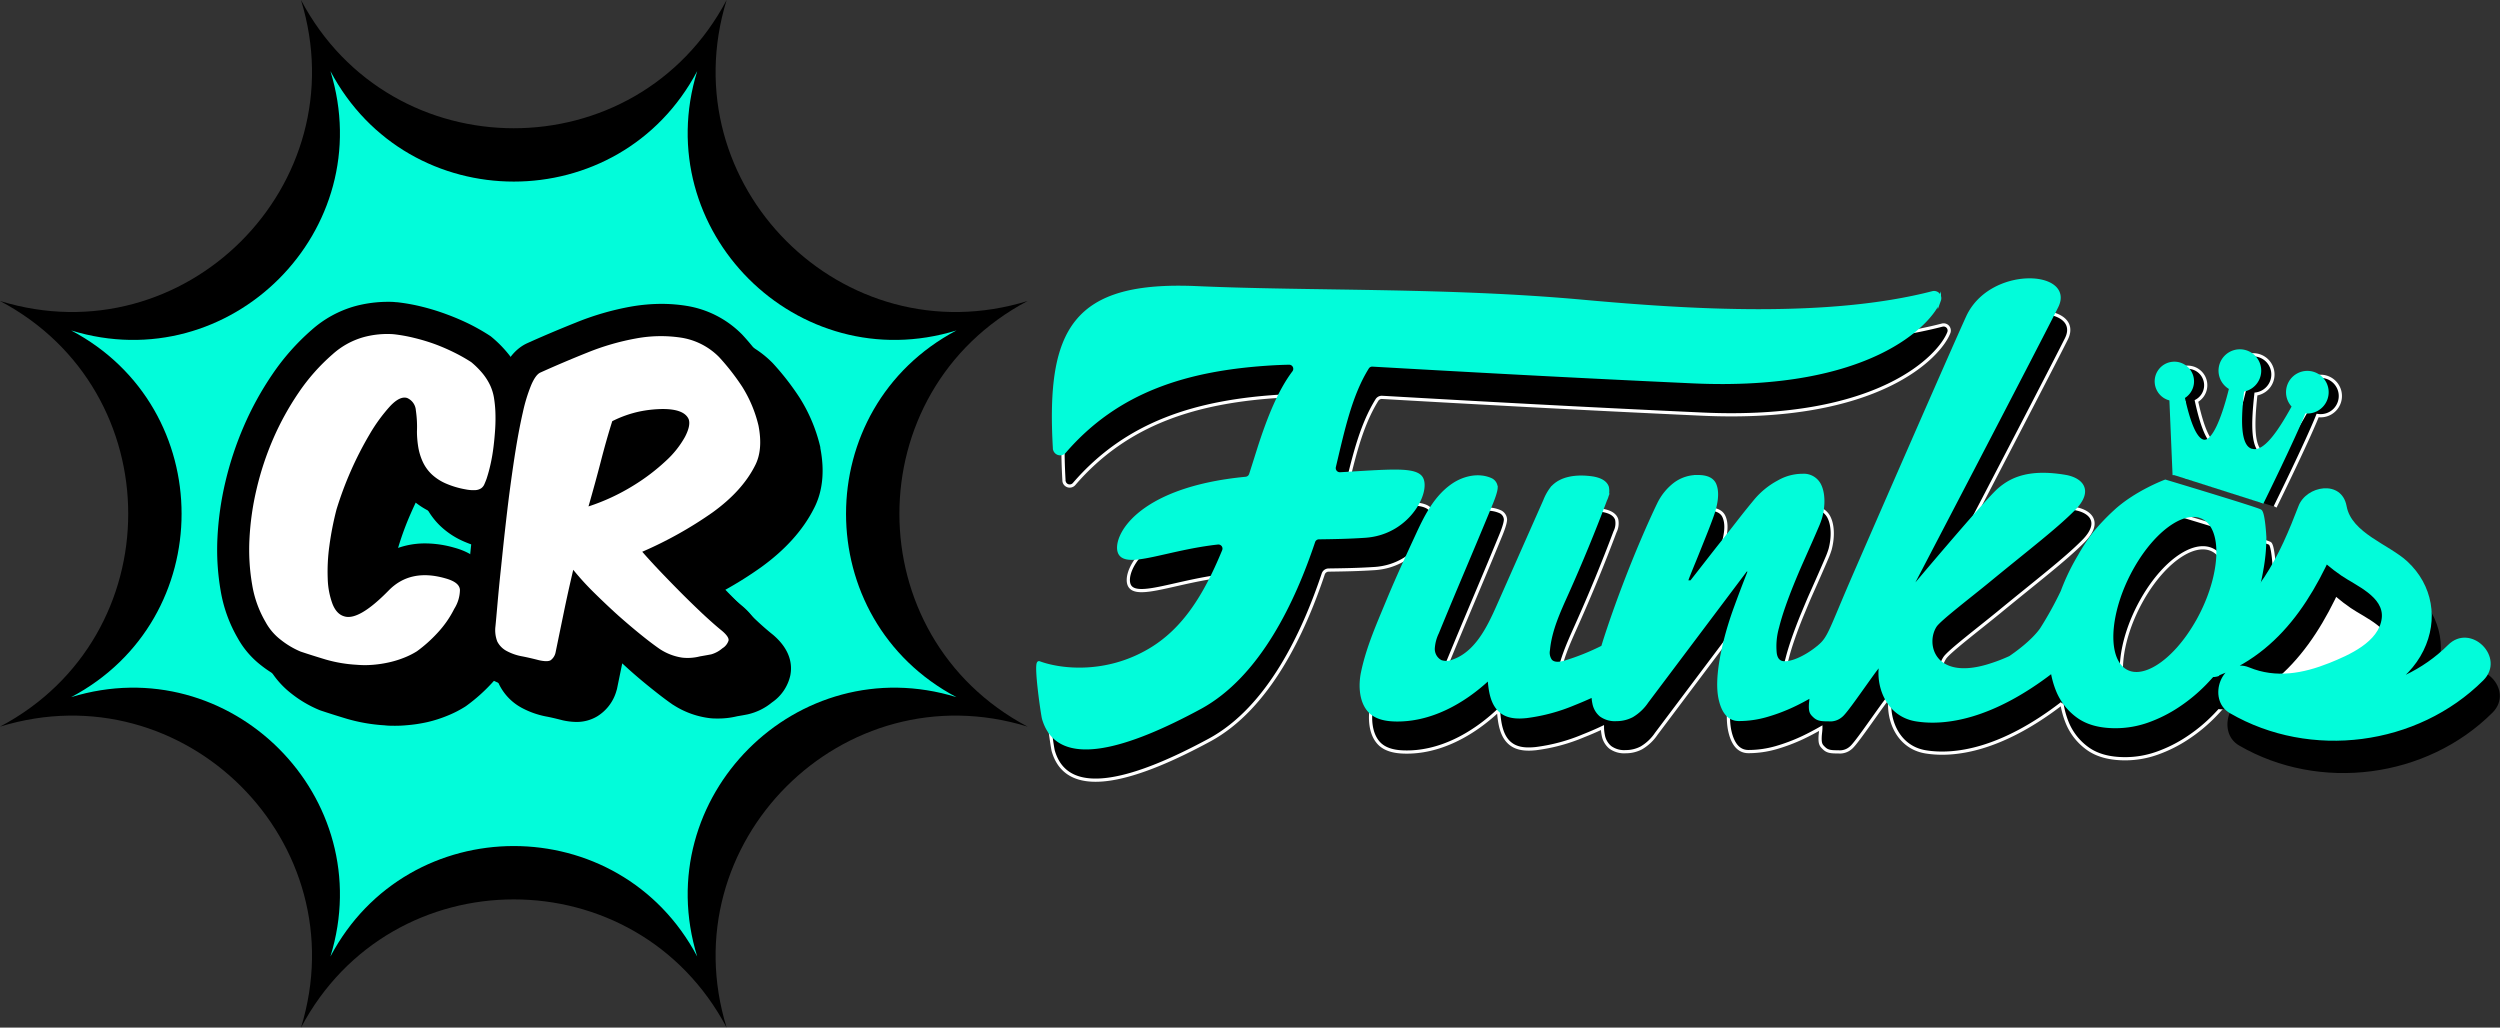
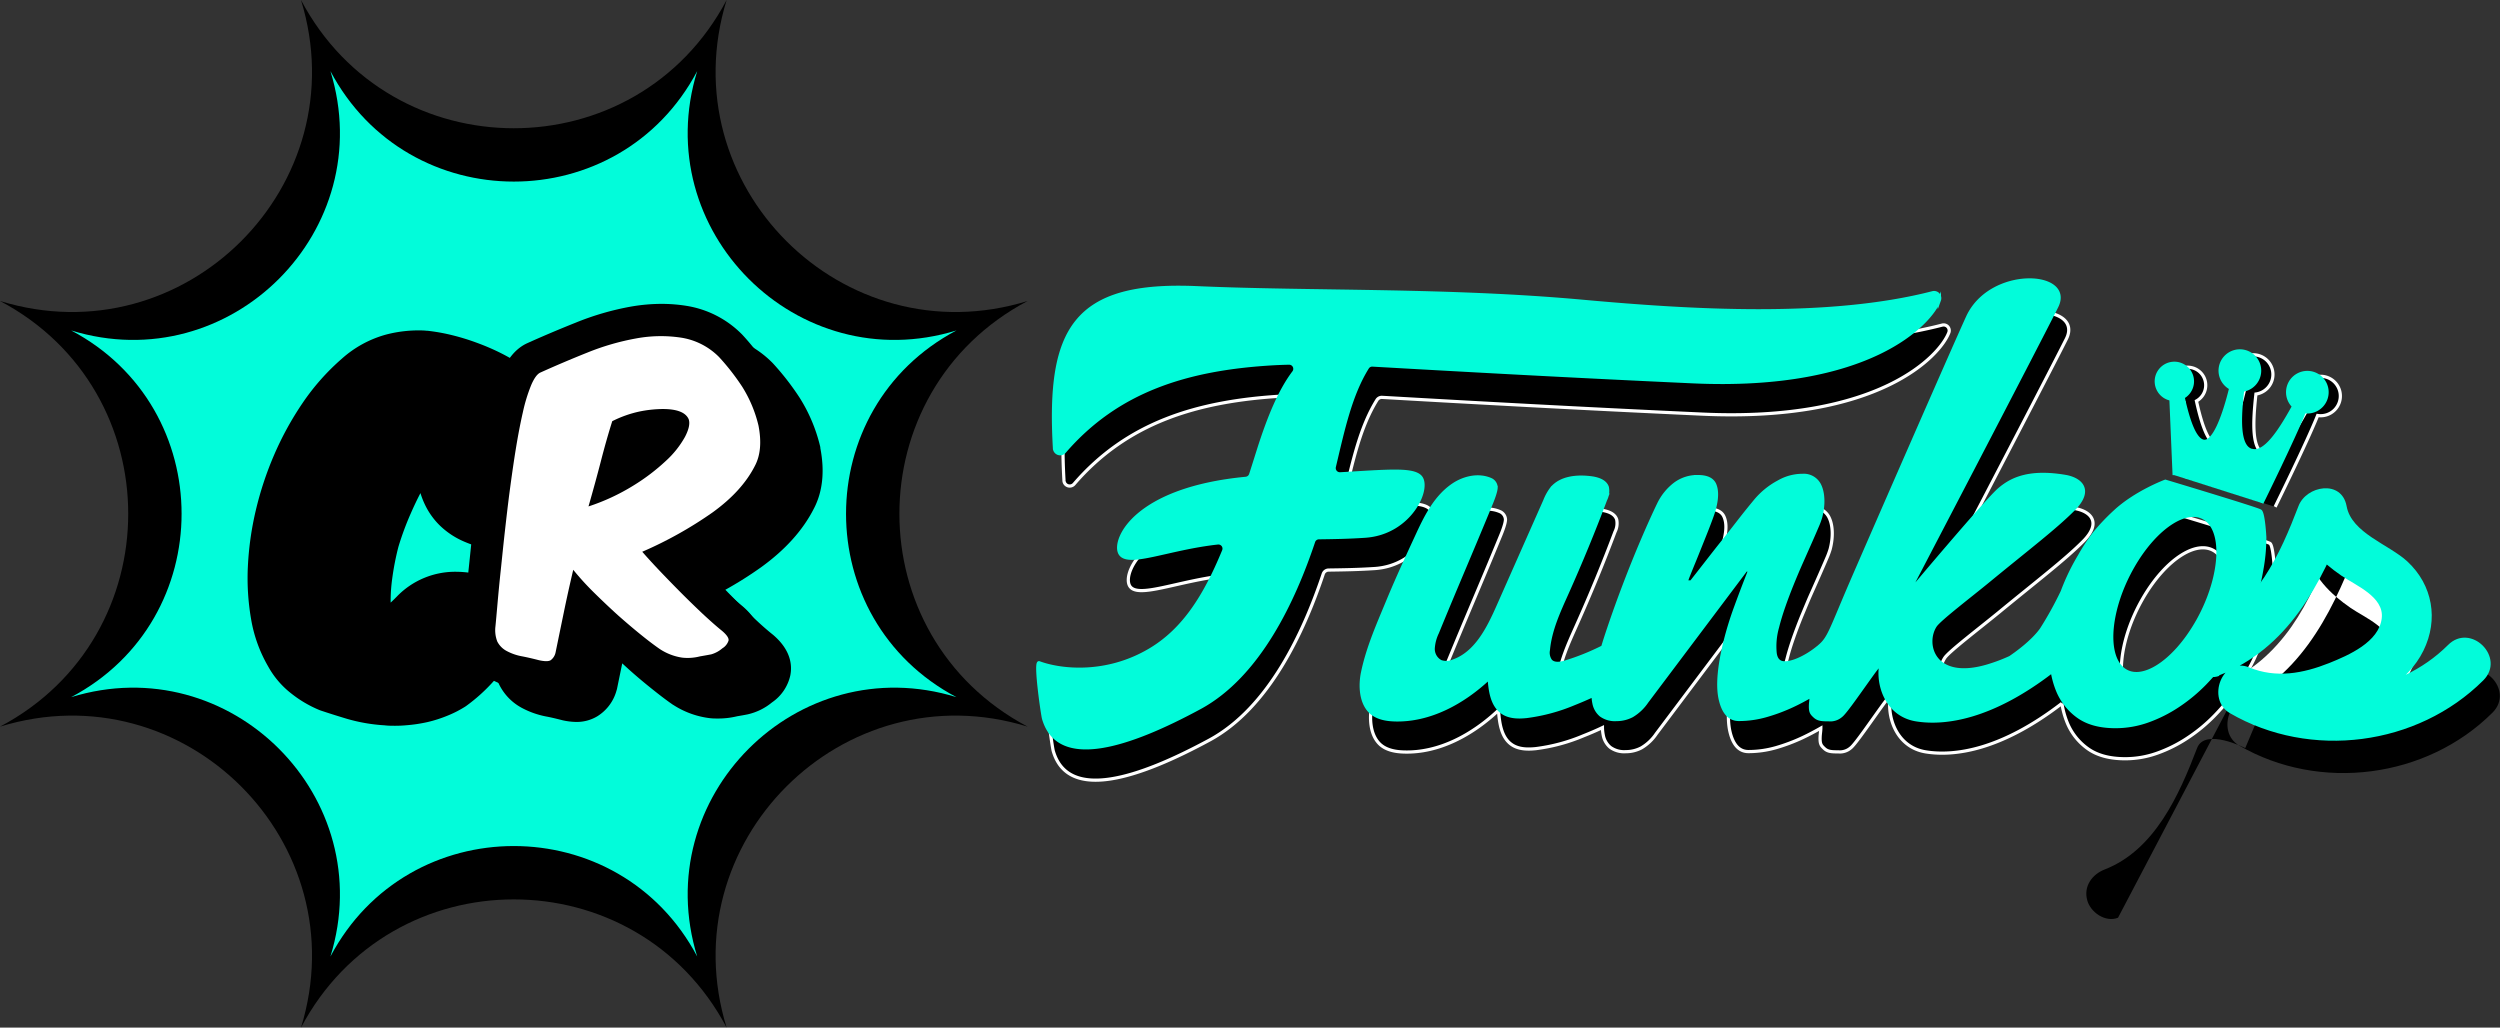
<svg xmlns="http://www.w3.org/2000/svg" id="Layer_1" data-name="Layer 1" viewBox="0 0 778.69 320.08">
  <rect x="0" y="0" width="778.69" height="320.08" fill="#333333" stroke="none" />
  <defs>
    <style>.cls-1{stroke:#fff;}.cls-1,.cls-2,.cls-5,.cls-6{stroke-miterlimit:10;}.cls-2,.cls-6{fill:#74c7a6;}.cls-2{stroke:#000;}.cls-3{fill:#fff;}.cls-4,.cls-5{fill:#02fcda;}.cls-5{stroke:#02fcda;}.cls-6{stroke:#20a8b3;}</style>
  </defs>
  <path class="cls-1" d="M591.21,292.17c-2.53-2.38-10.22-1.62-24.85-.76a1.79,1.79,0,0,1-1.84-2.2c2.82-12,5.11-22.47,10.33-30.88a1.78,1.78,0,0,1,1.59-.82c27.54,1.58,61.28,3.46,99.77,5.22,55,2.52,74-18.11,76.78-25.43a1.75,1.75,0,0,0-2.08-2.3c-32.41,8.38-75.72,5.7-108.71,2.7-42.63-3.88-84.08-2.66-120.48-4.27-38.28-1.69-46.46,12.91-44.36,49.92a1.79,1.79,0,0,0,3.12,1.19c16.37-19,38-25.93,65.31-27.45,1.51-.09,3.06-.14,4.64-.18a1.78,1.78,0,0,1,1.44,2.87c-4.1,5.45-7.53,13.28-11,24.46-.8,2.53-1.58,5-2.35,7.36a1.78,1.78,0,0,1-1.53,1.22c-34.56,3.3-41.28,19.06-39.26,23.23,2.17,4.48,14.8-1.4,30.55-3.13h0a1.78,1.78,0,0,1,1.83,2.45c-5.87,14.29-12.5,24.59-22.79,30.77-13.82,8.29-28.17,6.54-34.68,4.11-1.36-.51,1,15.94,1.37,17.34,4.55,15.94,26.58,8.61,48.66-3.33,18.51-10,29.38-33.6,35.45-51.75a1.78,1.78,0,0,1,1.67-1.21c4.71-.06,9.31-.14,14.36-.47C588.42,309.88,594.71,295.46,591.21,292.17Z" transform="translate(-145.96 -133.74)" />
-   <path class="cls-2" d="M871.17,275.26" transform="translate(-145.96 -133.74)" />
  <path class="cls-1" d="M827.31,282.9l-1-23.66a5.33,5.33,0,0,1-.66-.17,5.61,5.61,0,1,1,4.45-.43c1.55,7.05,3.49,12.83,6.1,13.67,3.39,1.09,6.59-7.81,8.72-16.49a6.14,6.14,0,1,1,3.71.65c-1,9.11-1.32,17.43,2.72,18.73l.14,0c4,1.17,8.61-5.74,13-13.72a6.14,6.14,0,1,1,3.36,1.68c-3.31,8.31-13.24,28.46-13.24,28.46" transform="translate(-145.96 -133.74)" />
  <path class="cls-1" d="M853,303c-1-.68-29.59-9.27-29.59-9.27s-9.31,3.46-15.79,9.53a65.88,65.88,0,0,0-6.25,6.57h0l0,.05a58.66,58.66,0,0,0-4.69,7.11A68.56,68.56,0,0,0,791.27,328v0a109.44,109.44,0,0,1-6.49,11.73c-2.66,3.8-7.72,7.43-9.75,8.8a52.47,52.47,0,0,1-7.31,2.73c-16.62,4.79-19.68-7-16-12.62,1.34-2,10.54-9,16.84-14.16,12.16-10,20.5-16.34,26.23-22.09,6.06-6.08,2.14-9.45-2.57-10.25-11.75-2-17.12,1.1-20.54,4C767.6,299.66,743,329,743,329s40-76.55,46.59-89.71c5.41-10.85-20.59-12.35-27.77,3.25-4.18,9.08-32.86,74.78-36.36,82.9-6.4,14.86-6.79,17.18-10,19.79l-.09.12-.25.15,0,0c-3.09,2.52-7.4,4.79-10.28,4.75-1.74,0-2.75-1.05-3.05-3.15a21.72,21.72,0,0,1,.76-8q.72-2.91,1.93-6.38t2.64-7c1-2.37,1.93-4.68,2.94-6.94s1.93-4.33,2.76-6.23,1.54-3.51,2.12-4.88a25.8,25.8,0,0,0,1.08-2.91c1-3.89.77-7.39-.24-9.6a5.5,5.5,0,0,0-5.46-3.31,14.93,14.93,0,0,0-7.42,2,24.61,24.61,0,0,0-7.21,5.83l-2.38,2.92q-1.59,2-3.56,4.53c-1.32,1.71-2.72,3.49-4.21,5.36s-2.89,3.63-4.2,5.31l-3.47,4.46q-1.5,1.93-2.19,2.79H674.1a22.64,22.64,0,0,1,.77-2.16c.42-1.08.94-2.34,1.53-3.79s1.23-3,1.92-4.72,1.34-3.36,2-5,1.2-3.07,1.69-4.41.83-2.4,1-3.19q1.07-4.34,0-6.93c-.67-1.74-2.43-2.6-5.28-2.6a11.53,11.53,0,0,0-7.36,2.44,17.15,17.15,0,0,0-4.85,6.07q-2.26,4.65-5.06,11.18c-1.86,4.37-3.69,8.89-5.49,13.6s-3.46,9.32-5,13.86c-.71,2.09-1.34,4-1.91,5.92A71.48,71.48,0,0,1,636.46,350c-1.54.47-3.46.79-4.56-.38a4.26,4.26,0,0,1-.72-3.36c.57-6.22,3.27-12,5.82-17.72q6.45-14.39,12-29.15a5.88,5.88,0,0,0,.52-3.82c-.63-2-3-2.68-5-2.94-4.4-.58-9.48-.14-12.32,3.27a15.8,15.8,0,0,0-2.14,3.83l-14.61,32.95c-3.07,6.92-6.87,14.54-14,17a5.32,5.32,0,0,1-3.84.14,4.46,4.46,0,0,1-2.33-4.15,13.34,13.34,0,0,1,1.29-4.84c6-14.66,10.47-24.85,16.49-39.51.28-.68,1.77-4.11,1.82-5.72a2.82,2.82,0,0,0-1.56-2.43c-3.84-1.75-8.51-.69-12,1.72-5.46,3.8-8.44,9.94-11.14,15.78-3,6.48-6,12.95-8.74,19.56-3.11,7.56-6.44,14.88-8.14,22.89-.87,4.09-.63,9.37,2.35,12.31,1.94,1.91,4.84,2.46,7.56,2.54,11,.35,21.46-5.42,29.5-13,.28,4,.88,8.57,4.22,10.77,2.13,1.41,4.88,1.45,7.42,1.18a56,56,0,0,0,14.83-4c2-.79,4-1.65,5.9-2.55a13.28,13.28,0,0,0,.27,2.42,6.42,6.42,0,0,0,2.13,3.7,7.39,7.39,0,0,0,4.87,1.38,10.35,10.35,0,0,0,4.87-1.19,14.45,14.45,0,0,0,4.65-4.41l30.82-41H694c-1.68,4.2-3.17,8.13-4.5,11.78a103,103,0,0,0-3.15,10.2q-3,12.06-1.56,18.32t5.76,6.27a31.24,31.24,0,0,0,8.6-1.22,56.56,56.56,0,0,0,8.36-3.16c1.89-.89,3.76-1.89,5.6-2.94,0,.69-.2,2-.22,2.64-.1,2.26.24,2.73,1.29,3.71s2.14,1.06,4.41,1.06a5.11,5.11,0,0,0,3.79-1.22c1.39-1,6.47-8.51,10.37-13.85.65-.88,1.36-1.79,2.13-2.72-1.43,6.62,1.66,16.29,10.89,17.79,9,1.47,23.58-.57,42.42-15.09a27.42,27.42,0,0,0,1.55,5.73,18.56,18.56,0,0,0,6.45,8.31q4.4,3.19,11.7,3.19a29.61,29.61,0,0,0,10-1.74,43,43,0,0,0,9.42-4.72,50.29,50.29,0,0,0,8.46-7,65.76,65.76,0,0,0,7.13-8.69,66.45,66.45,0,0,0,5.21-9.08,72.67,72.67,0,0,0,5.36-17.68,55.65,55.65,0,0,0,.92-10.07S854,303.65,853,303Zm-19.73,34.58c-7.27,12.76-17.65,19.26-23.18,14.52s-4.13-18.92,3.14-31.67,17.65-19.26,23.18-14.52S840.51,324.79,833.25,337.55Z" transform="translate(-145.96 -133.74)" />
  <path class="cls-3" d="M838,346.68c8.92-3.25,16.26-10,21.7-17.75s9.14-16.62,12.52-25.5c.8,6.51,6.71,11,12.27,14.49s11.7,7.28,13.6,13.55c1.6,5.3-.42,11.19-4,15.4s-8.57,7-13.61,9.27c-10.39,4.73-22.67,7.75-33.07,3,21.6,13,51.88,9,69.47-9" transform="translate(-145.96 -133.74)" />
-   <path d="M840,354.2c21.52-8.38,31.83-28.24,39.67-48.69h-15c1.42,7.79,7.21,13.27,13.46,17.59,4.47,3.08,13.34,6.57,12.6,13.23-.83,7.47-10.35,11.58-16.35,14-8.2,3.26-16.58,4.8-25,1.35s-13.46,9.93-6,14.26c25.07,14.56,58.39,10.25,78.92-10.22,7.12-7.1-3.91-18.13-11-11-15.61,15.56-40.95,18.85-60,7.78l-6,14.25c10.37,4.29,22.14,2.82,32.42-1,10.07-3.77,21-9.2,25.94-19.31,4.73-9.65,2.9-20.39-5-27.74-5.71-5.32-17.42-8.85-18.95-17.25s-12.59-6.41-15,0c-5.58,14.56-13.14,31.71-28.77,37.8-3.93,1.53-6.65,5.24-5.45,9.6,1,3.74,5.65,7,9.59,5.44Z" transform="translate(-145.96 -133.74)" />
+   <path d="M840,354.2c21.52-8.38,31.83-28.24,39.67-48.69h-15c1.42,7.79,7.21,13.27,13.46,17.59,4.47,3.08,13.34,6.57,12.6,13.23-.83,7.47-10.35,11.58-16.35,14-8.2,3.26-16.58,4.8-25,1.35s-13.46,9.93-6,14.26c25.07,14.56,58.39,10.25,78.92-10.22,7.12-7.1-3.91-18.13-11-11-15.61,15.56-40.95,18.85-60,7.78l-6,14.25s-12.59-6.41-15,0c-5.58,14.56-13.14,31.71-28.77,37.8-3.93,1.53-6.65,5.24-5.45,9.6,1,3.74,5.65,7,9.59,5.44Z" transform="translate(-145.96 -133.74)" />
  <path d="M372.29,133.74h0c-17.75,57.56,36.19,111.5,93.75,93.75h0c-53.25,28.15-53.25,104.43,0,132.58h0c-57.56-17.75-111.5,36.19-93.75,93.75h0c-28.15-53.25-104.43-53.25-132.58,0h0c17.75-57.56-36.19-111.5-93.75-93.75h0c53.25-28.15,53.25-104.43,0-132.58h0c57.56,17.75,111.5-36.19,93.75-93.75h0C267.86,187,344.14,187,372.29,133.74Z" transform="translate(-145.96 -133.74)" />
  <path class="cls-4" d="M363.12,155.89h0c-15.3,49.59,31.17,96.06,80.77,80.77h0c-45.88,24.26-45.88,90,0,114.23h0c-49.6-15.29-96.07,31.18-80.77,80.78h0c-24.26-45.88-90-45.88-114.24,0h0c15.3-49.6-31.17-96.07-80.77-80.78h0c45.88-24.25,45.88-90,0-114.23h0c49.6,15.29,96.07-31.18,80.77-80.77h0C273.14,201.77,338.86,201.77,363.12,155.89Z" transform="translate(-145.96 -133.74)" />
  <path d="M269.06,359.8c-1.11,0-2.22,0-3.31-.14a53.06,53.06,0,0,1-11.81-2.05c-3.05-.92-5.67-1.75-8-2.53l-.31-.11-.3-.12a36.39,36.39,0,0,1-8.51-5,27.53,27.53,0,0,1-7.33-8.52,43.83,43.83,0,0,1-5.32-14.75,74.76,74.76,0,0,1-1-16.46,95.86,95.86,0,0,1,2.47-17.43,103.27,103.27,0,0,1,5.75-17.36,97.23,97.23,0,0,1,8.82-16.06,71.27,71.27,0,0,1,12.27-13.84,34.15,34.15,0,0,1,13.74-7.48,39.79,39.79,0,0,1,9.83-1.3c.89,0,1.79,0,2.66.1l.28,0a59.34,59.34,0,0,1,8,1.44,70.85,70.85,0,0,1,7.69,2.39,71.94,71.94,0,0,1,7,3,64.39,64.39,0,0,1,6.1,3.46l.52.35.48.4a37,37,0,0,1,4.92,4.95,27.71,27.71,0,0,1,3.56,5.62,24.75,24.75,0,0,1,2,6.38,45.64,45.64,0,0,1,.59,5.46,65.61,65.61,0,0,1-.06,6.57c-.13,2.09-.32,4.2-.57,6.25s-.63,4.28-1.07,6.3a57.3,57.3,0,0,1-1.53,5.61l-.06.17-.06.17c-.29.77-.58,1.48-.86,2.15a12.91,12.91,0,0,1-4.29,5.41,13.42,13.42,0,0,1-6.66,2.43c-.5.05-1,.07-1.6.07a23.65,23.65,0,0,1-4.19-.41h-.11a37.57,37.57,0,0,1-8.57-2.62,25,25,0,0,1-7.13-4.75,22.9,22.9,0,0,1-4.82-6.73,25.8,25.8,0,0,1-1.35-3.49q-1.53,2.94-2.95,6.18a90.22,90.22,0,0,0-3.9,10.5,83.64,83.64,0,0,0-1.95,10,50.37,50.37,0,0,0-.48,7.43c.58-.54,1.22-1.16,1.92-1.88a25.25,25.25,0,0,1,18.38-7.73,33.1,33.1,0,0,1,9,1.31c10.07,2.7,11.63,9.61,11.83,12.47.26,3.53-.69,7.22-2.88,11.27a41.85,41.85,0,0,1-6.79,9.7,53.3,53.3,0,0,1-7.87,7l-.21.15-.2.13a33.82,33.82,0,0,1-5.42,2.77,40.73,40.73,0,0,1-6.2,2,45.76,45.76,0,0,1-6.54,1C271.37,359.75,270.2,359.8,269.06,359.8Z" transform="translate(-145.96 -133.74)" />
  <path d="M325.57,358.61a20.55,20.55,0,0,1-4.33-.51l-.2-.05-.19-.05c-1.84-.47-3.46-.85-4.82-1.1a26.52,26.52,0,0,1-7.36-2.58l-.18-.09-.17-.1a16.56,16.56,0,0,1-7.06-7.56,19.27,19.27,0,0,1-1.43-9.6l0-.2q.22-2.36.62-6.86c.27-3.07.59-6.55,1-10.42s.83-8.07,1.32-12.49,1.05-9,1.62-13.39c.58-4.5,1.23-8.93,1.93-13.16s1.48-8.29,2.28-11.77a59.62,59.62,0,0,1,3-9.84c1.84-4.37,4.23-7.31,7.32-9l.31-.17.32-.14c4.82-2.18,9.92-4.35,15.15-6.44a87.18,87.18,0,0,1,17.13-5,56.75,56.75,0,0,1,9.67-.86,48.84,48.84,0,0,1,7.79.61,31.27,31.27,0,0,1,17.06,8.7l.19.19.18.19A82,82,0,0,1,395,257.58a50.21,50.21,0,0,1,6.4,15.15l.07.28,0,.28c1.42,7.33.72,13.74-2.08,19-3.38,6.62-8.83,12.66-16.18,18a117.19,117.19,0,0,1-11.32,7.15c.92.95,1.86,1.9,2.8,2.84,2.09,2.09,4.22,4.17,6.36,6.19,1.95,1.86,3.79,3.47,5.46,4.81l.24.19c5.58,4.75,6,9.5,5.37,12.65a13.8,13.8,0,0,1-5.71,8.41,18.22,18.22,0,0,1-7.55,3.71c-.93.19-2.05.39-3.35.61a24.57,24.57,0,0,1-5.87.69c-.87,0-1.77,0-2.67-.12a26.81,26.81,0,0,1-11.21-4.06l-.29-.17-.28-.2c-1.93-1.34-4.08-3-6.57-5s-5-4.11-7.54-6.43l-1.31-1.2c-.52,2.53-1.64,8-1.64,8l-.15.5a13.64,13.64,0,0,1-6,8A12.47,12.47,0,0,1,325.57,358.61Z" transform="translate(-145.96 -133.74)" />
-   <path d="M259.58,350.92c-1.11,0-2.22-.05-3.31-.15a53,53,0,0,1-11.81-2c-3.05-.92-5.67-1.75-8-2.53l-.31-.11-.3-.12a36.1,36.1,0,0,1-8.52-5,27.67,27.67,0,0,1-7.33-8.52,43.74,43.74,0,0,1-5.31-14.75,74.76,74.76,0,0,1-1-16.46,96,96,0,0,1,2.47-17.43,103.27,103.27,0,0,1,5.75-17.36,97.23,97.23,0,0,1,8.82-16.06A71.56,71.56,0,0,1,243,236.53a34.25,34.25,0,0,1,13.75-7.48,39.78,39.78,0,0,1,9.82-1.3c.9,0,1.8,0,2.67.11l.28,0a59.63,59.63,0,0,1,8,1.44,70.85,70.85,0,0,1,7.69,2.39,74.47,74.47,0,0,1,7,3,64.17,64.17,0,0,1,6.09,3.46l.53.35.48.4a37,37,0,0,1,4.92,5,27.55,27.55,0,0,1,3.55,5.63,24.58,24.58,0,0,1,2,6.37,45.64,45.64,0,0,1,.59,5.46,65.61,65.61,0,0,1-.06,6.57c-.13,2.09-.32,4.2-.57,6.25s-.63,4.28-1.08,6.31a58,58,0,0,1-1.52,5.6l-.06.17-.06.17c-.29.77-.58,1.49-.86,2.15a13,13,0,0,1-4.29,5.41,13.36,13.36,0,0,1-6.66,2.43c-.5.05-1,.07-1.6.07a24.54,24.54,0,0,1-4.19-.4l-.11,0a37.07,37.07,0,0,1-8.57-2.62,25,25,0,0,1-7.13-4.75,22.9,22.9,0,0,1-4.82-6.73,25.8,25.8,0,0,1-1.35-3.49q-1.53,2.94-2.95,6.18a90.41,90.41,0,0,0-3.91,10.5,83.58,83.58,0,0,0-1.94,10,50.37,50.37,0,0,0-.48,7.43c.58-.54,1.22-1.16,1.92-1.88A25.24,25.24,0,0,1,278.39,303a33.17,33.17,0,0,1,9,1.31c10.07,2.7,11.63,9.62,11.83,12.47.25,3.53-.69,7.23-2.88,11.27a41.85,41.85,0,0,1-6.79,9.7,52.74,52.74,0,0,1-7.87,7l-.21.15-.21.13a33.28,33.28,0,0,1-5.41,2.77,41.08,41.08,0,0,1-6.2,2,47.12,47.12,0,0,1-6.55,1C261.89,350.87,260.72,350.92,259.58,350.92Z" transform="translate(-145.96 -133.74)" />
-   <path d="M289.22,317.45a11.33,11.33,0,0,1-1.77,5.92,31.75,31.75,0,0,1-5.24,7.52,43.07,43.07,0,0,1-6.38,5.7,24.07,24.07,0,0,1-3.81,1.93,30.41,30.41,0,0,1-4.68,1.48,35.79,35.79,0,0,1-5.12.8,30,30,0,0,1-5.19,0,43.19,43.19,0,0,1-9.68-1.65c-2.88-.87-5.47-1.69-7.74-2.45a26.11,26.11,0,0,1-6.15-3.64,17.5,17.5,0,0,1-4.79-5.59,33.75,33.75,0,0,1-4.16-11.56,64.47,64.47,0,0,1-.85-14.24,85.68,85.68,0,0,1,2.22-15.6,92.2,92.2,0,0,1,5.18-15.67A87.51,87.51,0,0,1,239,256a61.56,61.56,0,0,1,10.54-11.9,24.2,24.2,0,0,1,9.68-5.35,28.32,28.32,0,0,1,9.23-.92A48.78,48.78,0,0,1,275,239a60.49,60.49,0,0,1,6.61,2,63.08,63.08,0,0,1,6,2.62,53.09,53.09,0,0,1,5.12,2.91,26.36,26.36,0,0,1,3.59,3.58,17.94,17.94,0,0,1,2.28,3.59,15,15,0,0,1,1.2,3.82,36.34,36.34,0,0,1,.45,4.27,52.89,52.89,0,0,1-.05,5.47q-.18,2.85-.52,5.64t-.91,5.35a47.69,47.69,0,0,1-1.25,4.61q-.34.92-.69,1.71a2.93,2.93,0,0,1-1,1.26,3.7,3.7,0,0,1-1.77.57,12,12,0,0,1-3.07-.23,27.25,27.25,0,0,1-6.27-1.88,15.36,15.36,0,0,1-4.33-2.85,12.83,12.83,0,0,1-2.73-3.82,18.09,18.09,0,0,1-1.48-5,31.18,31.18,0,0,1-.35-4.44,35.39,35.39,0,0,0-.34-6.61,4.52,4.52,0,0,0-2.73-3.87c-1.52-.46-3.3.42-5.35,2.62a51.76,51.76,0,0,0-6.27,8.6,109.05,109.05,0,0,0-10.37,23.52,96.13,96.13,0,0,0-2.22,11.34,58,58,0,0,0-.51,10.25,24.59,24.59,0,0,0,1.48,7.8c.84,2.13,2.05,3.42,3.65,3.88q4.54,1.47,13.89-8.09,6.72-6.84,17.55-3.76C287.6,314.68,289.1,315.85,289.22,317.45Z" transform="translate(-145.96 -133.74)" />
  <path d="M316.08,349.72a20.7,20.7,0,0,1-4.33-.51l-.19,0-.19-.05c-1.84-.47-3.46-.84-4.83-1.1a26.25,26.25,0,0,1-7.35-2.58l-.18-.09-.17-.1a16.56,16.56,0,0,1-7.06-7.56,19.27,19.27,0,0,1-1.43-9.6l0-.2c.15-1.57.35-3.86.62-6.86s.59-6.55,1-10.42.82-8.07,1.32-12.49,1-9,1.61-13.38c.59-4.51,1.24-8.94,1.93-13.16s1.49-8.3,2.29-11.78a60.66,60.66,0,0,1,3-9.84c1.85-4.37,4.24-7.31,7.33-9l.31-.16.31-.15c4.83-2.18,9.93-4.34,15.16-6.43a85.83,85.83,0,0,1,17.13-5,55.7,55.7,0,0,1,9.67-.87,48.84,48.84,0,0,1,7.79.62,31.19,31.19,0,0,1,17.06,8.69l.19.19.18.19a82,82,0,0,1,8.24,10.58,50.21,50.21,0,0,1,6.4,15.15l.07.28.05.28c1.42,7.33.72,13.74-2.08,19.05-3.38,6.62-8.83,12.66-16.19,18a116.69,116.69,0,0,1-11.32,7.16l2.81,2.83c2.08,2.09,4.22,4.17,6.36,6.19,1.95,1.86,3.79,3.47,5.46,4.81l.23.19c5.59,4.75,6,9.5,5.38,12.65a13.88,13.88,0,0,1-5.71,8.41,18.22,18.22,0,0,1-7.55,3.71c-.93.19-2.05.39-3.35.61a24.57,24.57,0,0,1-5.87.69c-.87,0-1.77,0-2.67-.12a26.85,26.85,0,0,1-11.22-4.06l-.28-.17-.28-.19c-1.93-1.35-4.08-3-6.58-5s-5-4.12-7.53-6.44l-1.31-1.2c-.52,2.53-1.64,8-1.64,8l-.16.5a13.55,13.55,0,0,1-6,8A12.53,12.53,0,0,1,316.08,349.72Z" transform="translate(-145.96 -133.74)" />
  <path d="M321.57,324.51Q320.25,330.9,319,337a4,4,0,0,1-1.53,2.39c-.65.38-1.85.38-3.59,0-2.05-.53-3.88-.95-5.47-1.25a16.05,16.05,0,0,1-4.56-1.59,6.85,6.85,0,0,1-3-3,9.84,9.84,0,0,1-.57-4.73c.16-1.59.36-3.91.63-6.95s.59-6.47,1-10.31.81-7.95,1.31-12.36,1-8.81,1.59-13.21,1.2-8.68,1.88-12.82,1.4-7.86,2.16-11.16a51,51,0,0,1,2.51-8.2c.91-2.17,1.86-3.51,2.85-4q7.06-3.19,14.75-6.27a77,77,0,0,1,15.15-4.39,42.35,42.35,0,0,1,14.13-.22,21.2,21.2,0,0,1,11.67,6,71.75,71.75,0,0,1,7.24,9.28,40.2,40.2,0,0,1,5.07,12.13q1.47,7.63-1.14,12.53-4,7.86-13.16,14.47A123.22,123.22,0,0,1,346,305.6q2.63,3,5.75,6.27t6.44,6.61q3.3,3.3,6.55,6.37c2.16,2,4.2,3.84,6.09,5.36,1.52,1.29,2.21,2.32,2.05,3.07a4.4,4.4,0,0,1-1.93,2.4,9.12,9.12,0,0,1-3.48,1.88c-1,.19-2.1.39-3.47.62a15.31,15.31,0,0,1-5.53.4,17.26,17.26,0,0,1-7-2.68q-2.62-1.81-6-4.55t-7.06-6q-3.64-3.3-7.29-6.89a85.82,85.82,0,0,1-6.61-7.24Q322.88,318.14,321.57,324.51Zm11.56-47.16q-1.71,6.61-3.87,14.13A64.6,64.6,0,0,0,343.21,285a62.81,62.81,0,0,0,10.19-7.74,29.43,29.43,0,0,0,5.93-7.47q1.82-3.52,1.14-5.46-1.37-3.19-8.09-3.19a37.53,37.53,0,0,0-7.29.79,35.16,35.16,0,0,0-8.43,3Q334.83,270.75,333.13,277.35Z" transform="translate(-145.96 -133.74)" />
-   <path class="cls-3" d="M289.22,317.45a11.33,11.33,0,0,1-1.77,5.92,31.75,31.75,0,0,1-5.24,7.52,43.07,43.07,0,0,1-6.38,5.7,24.07,24.07,0,0,1-3.81,1.93,30.41,30.41,0,0,1-4.68,1.48,35.79,35.79,0,0,1-5.12.8,30,30,0,0,1-5.19,0,43.19,43.19,0,0,1-9.68-1.65c-2.88-.87-5.47-1.69-7.74-2.45a26.11,26.11,0,0,1-6.15-3.64,17.5,17.5,0,0,1-4.79-5.59,33.75,33.75,0,0,1-4.16-11.56,64.47,64.47,0,0,1-.85-14.24,85.68,85.68,0,0,1,2.22-15.6,92.2,92.2,0,0,1,5.18-15.67A87.51,87.51,0,0,1,239,256a61.56,61.56,0,0,1,10.54-11.9,24.2,24.2,0,0,1,9.68-5.35,28.32,28.32,0,0,1,9.23-.92A48.78,48.78,0,0,1,275,239a60.49,60.49,0,0,1,6.61,2,63.08,63.08,0,0,1,6,2.62,53.09,53.09,0,0,1,5.12,2.91,26.36,26.36,0,0,1,3.59,3.58,17.94,17.94,0,0,1,2.28,3.59,15,15,0,0,1,1.2,3.82,36.34,36.34,0,0,1,.45,4.27,52.89,52.89,0,0,1-.05,5.47q-.18,2.85-.52,5.64t-.91,5.35a47.69,47.69,0,0,1-1.25,4.61q-.34.92-.69,1.71a2.93,2.93,0,0,1-1,1.26,3.7,3.7,0,0,1-1.77.57,12,12,0,0,1-3.07-.23,27.25,27.25,0,0,1-6.27-1.88,15.36,15.36,0,0,1-4.33-2.85,12.83,12.83,0,0,1-2.73-3.82,18.09,18.09,0,0,1-1.48-5,31.18,31.18,0,0,1-.35-4.44,35.39,35.39,0,0,0-.34-6.61,4.52,4.52,0,0,0-2.73-3.87c-1.52-.46-3.3.42-5.35,2.62a51.76,51.76,0,0,0-6.27,8.6,109.05,109.05,0,0,0-10.37,23.52,96.13,96.13,0,0,0-2.22,11.34,58,58,0,0,0-.51,10.25,24.59,24.59,0,0,0,1.48,7.8c.84,2.13,2.05,3.42,3.65,3.88q4.54,1.47,13.89-8.09,6.72-6.84,17.55-3.76C287.6,314.68,289.1,315.85,289.22,317.45Z" transform="translate(-145.96 -133.74)" />
  <path class="cls-3" d="M321.57,324.51Q320.25,330.9,319,337a4,4,0,0,1-1.53,2.39c-.65.38-1.85.38-3.59,0-2.05-.53-3.88-.95-5.47-1.25a16.05,16.05,0,0,1-4.56-1.59,6.85,6.85,0,0,1-3-3,9.84,9.84,0,0,1-.57-4.73c.16-1.59.36-3.91.63-6.95s.59-6.47,1-10.31.81-7.95,1.31-12.36,1-8.81,1.59-13.21,1.2-8.68,1.88-12.82,1.4-7.86,2.16-11.16a51,51,0,0,1,2.51-8.2c.91-2.17,1.86-3.51,2.85-4q7.06-3.19,14.75-6.27a77,77,0,0,1,15.15-4.39,42.35,42.35,0,0,1,14.13-.22,21.2,21.2,0,0,1,11.67,6,71.75,71.75,0,0,1,7.24,9.28,40.2,40.2,0,0,1,5.07,12.13q1.47,7.63-1.14,12.53-4,7.86-13.16,14.47A123.22,123.22,0,0,1,346,305.6q2.63,3,5.75,6.27t6.44,6.61q3.3,3.3,6.55,6.37c2.16,2,4.2,3.84,6.09,5.36,1.52,1.29,2.21,2.32,2.05,3.07a4.4,4.4,0,0,1-1.93,2.4,9.12,9.12,0,0,1-3.48,1.88c-1,.19-2.1.39-3.47.62a15.31,15.31,0,0,1-5.53.4,17.26,17.26,0,0,1-7-2.68q-2.62-1.81-6-4.55t-7.06-6q-3.64-3.3-7.29-6.89a85.82,85.82,0,0,1-6.61-7.24Q322.88,318.14,321.57,324.51Zm11.56-47.16q-1.71,6.61-3.87,14.13A64.6,64.6,0,0,0,343.21,285a62.81,62.81,0,0,0,10.19-7.74,29.43,29.43,0,0,0,5.93-7.47q1.82-3.52,1.14-5.46-1.37-3.19-8.09-3.19a37.53,37.53,0,0,0-7.29.79,35.16,35.16,0,0,0-8.43,3Q334.83,270.75,333.13,277.35Z" transform="translate(-145.96 -133.74)" />
  <path class="cls-5" d="M588.25,282.1c-2.53-2.38-10.22-1.62-24.85-.77a1.79,1.79,0,0,1-1.84-2.2c2.82-11.95,5.1-22.46,10.32-30.87a1.75,1.75,0,0,1,1.6-.82c27.53,1.57,61.28,3.45,99.77,5.21,55,2.52,74-18.1,76.78-25.43a1.76,1.76,0,0,0-2.09-2.3c-32.4,8.39-75.72,5.7-108.7,2.7-42.63-3.88-84.09-2.66-120.48-4.26-38.28-1.69-46.46,12.91-44.36,49.92a1.78,1.78,0,0,0,3.11,1.19c16.38-19,38-25.93,65.31-27.46,1.51-.08,3.07-.14,4.65-.17a1.78,1.78,0,0,1,1.44,2.87c-4.1,5.45-7.53,13.27-11.06,24.45-.8,2.54-1.57,5-2.34,7.37a1.77,1.77,0,0,1-1.53,1.21c-34.56,3.31-41.28,19.06-39.26,23.23,2.17,4.49,14.79-1.39,30.54-3.12h0a1.78,1.78,0,0,1,1.84,2.45c-5.88,14.29-12.5,24.59-22.8,30.77-13.81,8.29-28.16,6.53-34.67,4.1-1.37-.5,1,15.95,1.37,17.35,4.55,15.93,26.58,8.61,48.66-3.34,18.51-10,29.38-33.59,35.45-51.74a1.76,1.76,0,0,1,1.67-1.21c4.71-.06,9.3-.14,14.36-.48C585.46,299.8,591.75,285.38,588.25,282.1Z" transform="translate(-145.96 -133.74)" />
  <path class="cls-6" d="M868.21,265.19" transform="translate(-145.96 -133.74)" />
  <path class="cls-5" d="M823.16,281.72l-1-23.66a4.77,4.77,0,0,1-.65-.17,5.63,5.63,0,1,1,4.44-.44c1.55,7.05,3.49,12.84,6.1,13.67,3.39,1.09,6.6-7.8,8.73-16.48a6.15,6.15,0,1,1,3.7.64c-1.05,9.11-1.32,17.44,2.72,18.73l.15,0c4,1.16,8.6-5.74,13-13.72a6.14,6.14,0,1,1,3.36,1.68c-3.31,8.3-13.24,28.46-13.24,28.46" transform="translate(-145.96 -133.74)" />
  <path class="cls-5" d="M850,292.9c-1-.69-29.59-9.27-29.59-9.27s-9.31,3.46-15.78,9.52a66,66,0,0,0-6.25,6.58h0l0,0a57.89,57.89,0,0,0-4.69,7.11A67.25,67.25,0,0,0,788.31,318h0a110.45,110.45,0,0,1-6.49,11.73c-2.67,3.79-7.73,7.43-9.75,8.8a53,53,0,0,1-7.31,2.73c-16.63,4.79-19.68-7-16-12.62,1.33-2,10.54-9,16.83-14.17,12.17-10,20.5-16.33,26.23-22.08,6.06-6.08,2.15-9.45-2.56-10.25-11.75-2-17.13,1.1-20.54,4-4.13,3.5-28.71,32.81-28.71,32.81s40-76.56,46.58-89.72c5.42-10.84-20.58-12.34-27.76,3.26-4.18,9.07-32.86,74.77-36.36,82.9-6.4,14.86-6.79,17.18-10,19.78l-.09.12-.25.16,0,0c-3.08,2.52-7.39,4.79-10.27,4.75-1.74,0-2.76-1.05-3-3.15a21.72,21.72,0,0,1,.76-8q.72-2.91,1.93-6.38t2.64-7q1.43-3.54,2.94-6.93l2.76-6.23c.84-1.89,1.54-3.52,2.12-4.88a23.34,23.34,0,0,0,1.07-2.92c1-3.88.77-7.39-.23-9.59a5.49,5.49,0,0,0-5.47-3.31,14.9,14.9,0,0,0-7.41,2,24.29,24.29,0,0,0-7.21,5.83c-.52.63-1.32,1.6-2.38,2.91s-2.25,2.83-3.57,4.53-2.72,3.5-4.21,5.36-2.88,3.64-4.19,5.32l-3.47,4.45-2.19,2.8h-1.58a19.93,19.93,0,0,1,.77-2.17q.63-1.6,1.53-3.78t1.91-4.73c.69-1.7,1.35-3.36,2-5s1.19-3.07,1.68-4.41.83-2.41,1-3.19q1.07-4.34.05-6.94t-5.28-2.6a11.57,11.57,0,0,0-7.36,2.44,17.38,17.38,0,0,0-4.86,6.07q-2.25,4.65-5.05,11.19t-5.49,13.59q-2.68,7-5,13.87c-.71,2.09-1.34,4.05-1.9,5.91a72.81,72.81,0,0,1-11.64,4.69c-1.55.46-3.46.78-4.57-.39a4.29,4.29,0,0,1-.72-3.36c.58-6.22,3.27-12,5.83-17.71q6.45-14.4,12-29.15a5.86,5.86,0,0,0,.53-3.83c-.63-1.95-3-2.67-5-2.94-4.4-.57-9.48-.14-12.33,3.28a15.85,15.85,0,0,0-2.13,3.82l-14.61,33c-3.07,6.92-6.87,14.53-14,17a5.34,5.34,0,0,1-3.83.13,4.45,4.45,0,0,1-2.33-4.15,13.19,13.19,0,0,1,1.29-4.84c6-14.66,10.47-24.85,16.49-39.51.28-.67,1.77-4.1,1.81-5.71a2.79,2.79,0,0,0-1.55-2.43c-3.84-1.76-8.52-.7-12,1.72-5.46,3.79-8.45,9.93-11.14,15.77-3,6.49-6,13-8.74,19.57-3.11,7.55-6.45,14.88-8.14,22.89-.87,4.09-.63,9.37,2.35,12.3,1.94,1.92,4.84,2.46,7.56,2.55,11,.35,21.46-5.42,29.5-13,.28,4,.88,8.56,4.22,10.77,2.13,1.41,4.87,1.45,7.41,1.18a56.5,56.5,0,0,0,14.84-4q3-1.19,5.9-2.54a13.07,13.07,0,0,0,.27,2.41,6.41,6.41,0,0,0,2.12,3.7,7.42,7.42,0,0,0,4.88,1.38,10.37,10.37,0,0,0,4.87-1.18,14.55,14.55,0,0,0,4.64-4.41l30.83-41H691q-2.5,6.3-4.49,11.78a103,103,0,0,0-3.15,10.2q-3,12.06-1.57,18.32t5.77,6.26a30.74,30.74,0,0,0,8.59-1.22,55,55,0,0,0,8.36-3.15c1.9-.89,3.76-1.89,5.61-2.95,0,.7-.2,2-.23,2.64-.1,2.27.24,2.74,1.29,3.71s2.15,1.07,4.42,1.07a5.08,5.08,0,0,0,3.78-1.22c1.4-1,6.48-8.51,10.38-13.85q1-1.32,2.13-2.73c-1.44,6.63,1.65,16.29,10.89,17.8,9,1.47,23.57-.57,42.41-15.09a27.34,27.34,0,0,0,1.56,5.72,18.58,18.58,0,0,0,6.45,8.32q4.39,3.18,11.7,3.18a29.89,29.89,0,0,0,10-1.73,43.26,43.26,0,0,0,9.42-4.72,51.26,51.26,0,0,0,8.46-7A66,66,0,0,0,845.1,328.8a73.25,73.25,0,0,0,5.36-17.68,55.65,55.65,0,0,0,.92-10.07S851,293.58,850,292.9Zm-19.73,34.58C823,340.23,812.64,346.74,807.1,342s-4.12-18.92,3.15-31.68,17.64-19.26,23.18-14.52S837.55,314.72,830.28,327.48Z" transform="translate(-145.96 -133.74)" />
  <path class="cls-4" d="M837.08,344.13c21.52-8.38,31.83-28.25,39.67-48.7h-15c1.43,7.8,7.21,13.28,13.47,17.59,4.47,3.08,13.34,6.58,12.6,13.24-.83,7.47-10.35,11.58-16.36,14-8.2,3.26-16.58,4.81-24.94,1.36s-13.46,9.93-6,14.25c25.07,14.56,58.39,10.25,78.92-10.21,7.12-7.1-3.91-18.13-11-11-15.62,15.56-41,18.84-60,7.77l-6,14.26c10.38,4.28,22.15,2.81,32.43-1,10.06-3.77,21-9.2,25.94-19.31,4.73-9.64,2.9-20.39-5-27.74-5.71-5.31-17.41-8.84-18.94-17.24s-12.59-6.41-15,0c-5.57,14.55-13.13,31.71-28.77,37.8-3.92,1.53-6.64,5.23-5.45,9.59,1,3.75,5.65,7,9.6,5.45Z" transform="translate(-145.96 -133.74)" />
</svg>